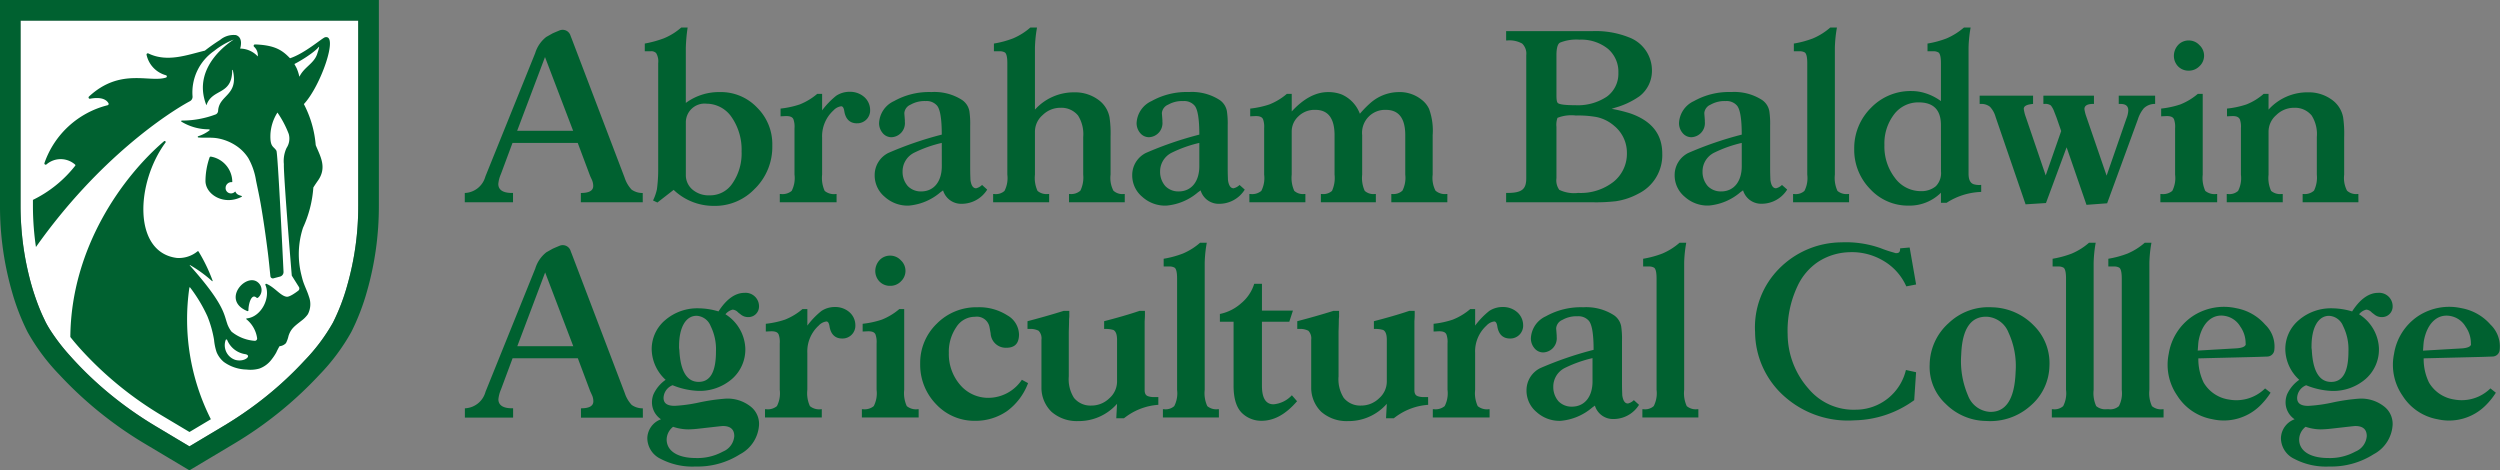
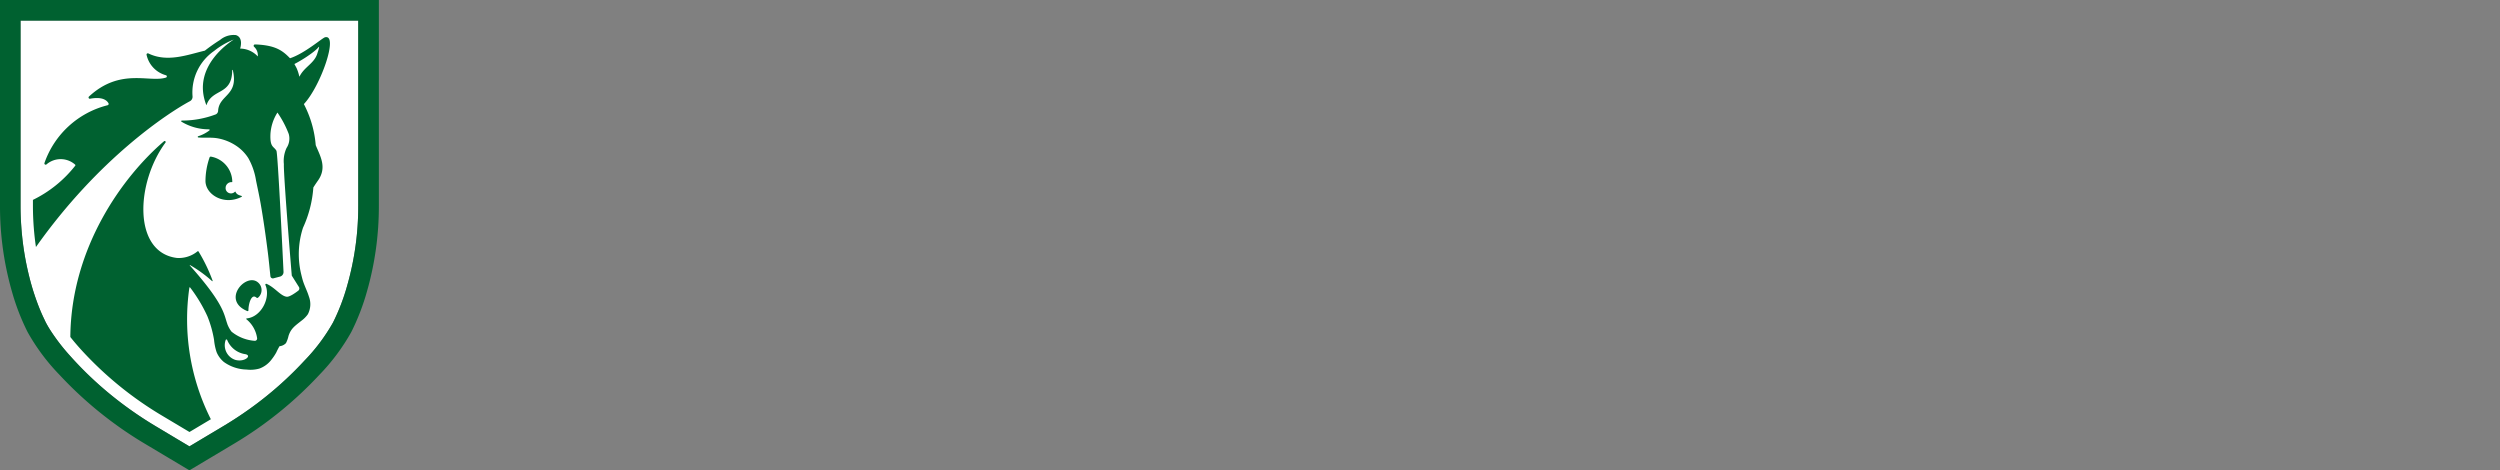
<svg xmlns="http://www.w3.org/2000/svg" id="Group_2" data-name="Group 2" width="344.753" height="64.86" viewBox="0 0 344.753 64.86">
  <rect x="0" y="0" width="344.753" height="64.86" fill="#808080" stroke="none" />
  <defs>
    <clipPath id="clip-path">
      <rect id="Rectangle_1" data-name="Rectangle 1" width="344.753" height="64.86" fill="none" />
    </clipPath>
  </defs>
  <g id="Group_1" data-name="Group 1" clip-path="url(#clip-path)">
-     <path id="Path_1" data-name="Path 1" d="M146.207,28.464a7.56,7.56,0,0,1-5.73,2.42,7.958,7.958,0,0,1-5.517-2.207l-2.242,1.744-.6-.285a6.607,6.607,0,0,0,.534-1.53,19.958,19.958,0,0,0,.178-2.812V11.2a2.2,2.2,0,0,0-.285-1.388.941.941,0,0,0-.782-.249h-.783V8.5a15.67,15.67,0,0,0,2.6-.711,8.441,8.441,0,0,0,2.42-1.495h.889a23.16,23.16,0,0,0-.249,2.776v7.616a7.708,7.708,0,0,1,4.7-1.495,6.879,6.879,0,0,1,5.125,2.135,7.085,7.085,0,0,1,2.1,5.232,8.106,8.106,0,0,1-2.349,5.908m-3.239-9.787a4.211,4.211,0,0,0-3.452-1.886,2.588,2.588,0,0,0-2.883,2.6v7.225a2.6,2.6,0,0,0,.926,2.028,3.411,3.411,0,0,0,2.349.783,3.681,3.681,0,0,0,3.167-1.672,7.252,7.252,0,0,0,1.246-4.377,7.884,7.884,0,0,0-1.352-4.7m17.261.819c-.961,0-1.566-.57-1.744-1.673-.071-.462-.214-.676-.427-.676a1.741,1.741,0,0,0-1.067.569,4.806,4.806,0,0,0-1.566,3.772v5.089a4.288,4.288,0,0,0,.356,2.242,2.012,2.012,0,0,0,1.53.427h.107v1.139h-7.83V29.247h.142a1.969,1.969,0,0,0,1.495-.427,3.854,3.854,0,0,0,.392-2.242V20.171a3.006,3.006,0,0,0-.142-1.209c-.143-.356-.5-.463-1.032-.463l-.747.036V17.466a12.6,12.6,0,0,0,2.634-.569,8.593,8.593,0,0,0,2.42-1.459h.676v2.277a10.811,10.811,0,0,1,1.957-2.029,3.35,3.35,0,0,1,1.887-.534,2.945,2.945,0,0,1,1.957.712,2.39,2.39,0,0,1,.818,1.779,1.767,1.767,0,0,1-1.815,1.851M178.2,28.641a4.144,4.144,0,0,1-3.524,1.957,2.6,2.6,0,0,1-2.562-1.851l-.391.284a7.7,7.7,0,0,1-4.342,1.816,4.692,4.692,0,0,1-3.31-1.21,3.827,3.827,0,0,1-1.388-2.954,3.4,3.4,0,0,1,1.886-3.1,48.75,48.75,0,0,1,7.366-2.527c0-2.135-.213-3.452-.641-3.986a1.89,1.89,0,0,0-1.566-.641,3.913,3.913,0,0,0-2.1.5,1.377,1.377,0,0,0-.854,1.139v.071l.071.925v.214A1.94,1.94,0,0,1,165,21.417a1.564,1.564,0,0,1-1.211-.57,2.115,2.115,0,0,1-.5-1.352,3.509,3.509,0,0,1,2.064-3.061,9.9,9.9,0,0,1,5.16-1.246,7.05,7.05,0,0,1,4.235,1.1,2.381,2.381,0,0,1,1,1.566,11.7,11.7,0,0,1,.106,1.957v5.872c0,.926.036,1.459.036,1.637.106.748.356,1.139.782,1.139a1.771,1.771,0,0,0,.819-.463ZM171.937,22.2a17.393,17.393,0,0,0-3.807,1.352,2.87,2.87,0,0,0-1.6,2.6,2.97,2.97,0,0,0,.712,1.993,2.5,2.5,0,0,0,1.851.747c1.744,0,2.847-1.352,2.847-3.488Zm25.232,8.186h-7.687V29.247h.143a1.887,1.887,0,0,0,1.424-.463,4.118,4.118,0,0,0,.391-2.207v-5.2a4.787,4.787,0,0,0-.712-2.954,2.961,2.961,0,0,0-2.385-1.067,3.466,3.466,0,0,0-2.49,1,3.023,3.023,0,0,0-1.068,2.314v5.907a4.28,4.28,0,0,0,.356,2.242,1.927,1.927,0,0,0,1.459.427h.142v1.139h-7.723V29.247h.143a1.784,1.784,0,0,0,1.424-.427,3.86,3.86,0,0,0,.391-2.242V11.2c0-.782-.107-1.281-.32-1.459a1.309,1.309,0,0,0-.712-.178h-.819V8.5a13.606,13.606,0,0,0,2.634-.711,8.8,8.8,0,0,0,2.385-1.495h.925a17.86,17.86,0,0,0-.285,2.776v8.541a7.207,7.207,0,0,1,5.41-2.384,5.4,5.4,0,0,1,3.523,1.174,3.839,3.839,0,0,1,1.352,2.278,15.524,15.524,0,0,1,.142,2.7v5.2a3.8,3.8,0,0,0,.391,2.207,1.831,1.831,0,0,0,1.424.463h.143Zm16.547-1.744a4.144,4.144,0,0,1-3.524,1.957,2.6,2.6,0,0,1-2.562-1.851l-.391.284a7.7,7.7,0,0,1-4.342,1.816,4.691,4.691,0,0,1-3.309-1.21,3.827,3.827,0,0,1-1.389-2.954,3.4,3.4,0,0,1,1.887-3.1,48.747,48.747,0,0,1,7.366-2.527c0-2.135-.213-3.452-.641-3.986a1.89,1.89,0,0,0-1.566-.641,3.911,3.911,0,0,0-2.1.5,1.377,1.377,0,0,0-.854,1.139v.071l.071.925v.214a1.94,1.94,0,0,1-1.851,2.135,1.563,1.563,0,0,1-1.21-.57,2.112,2.112,0,0,1-.5-1.352,3.509,3.509,0,0,1,2.064-3.061,9.893,9.893,0,0,1,5.16-1.246,7.049,7.049,0,0,1,4.235,1.1,2.382,2.382,0,0,1,1,1.566,11.77,11.77,0,0,1,.106,1.957v5.872c0,.926.036,1.459.036,1.637.106.748.356,1.139.782,1.139A1.769,1.769,0,0,0,213,28ZM207.452,22.2a17.413,17.413,0,0,0-3.808,1.352,2.87,2.87,0,0,0-1.6,2.6,2.972,2.972,0,0,0,.711,1.993,2.5,2.5,0,0,0,1.851.747c1.744,0,2.847-1.352,2.847-3.488Zm34.2,8.186h-7.723V29.247h.143a1.8,1.8,0,0,0,1.388-.463,3.87,3.87,0,0,0,.392-2.207V21.132c0-2.313-.89-3.488-2.669-3.488a3.162,3.162,0,0,0-3.274,3.488v5.445a4.283,4.283,0,0,0,.356,2.242,1.8,1.8,0,0,0,1.388.427h.142v1.139h-7.58V29.247h.142a1.794,1.794,0,0,0,1.388-.427,4.282,4.282,0,0,0,.356-2.242V21.132c0-2.313-.89-3.488-2.634-3.488a3.164,3.164,0,0,0-2.349.89,2.825,2.825,0,0,0-.926,2.135v5.907a4.289,4.289,0,0,0,.356,2.242,1.8,1.8,0,0,0,1.388.427h.142v1.139h-7.723V29.247h.142A1.969,1.969,0,0,0,216,28.819a3.854,3.854,0,0,0,.392-2.242V20.171a3.108,3.108,0,0,0-.143-1.209c-.142-.356-.5-.463-1.032-.463l-.747.036V17.466A12.609,12.609,0,0,0,217.1,16.9a8.591,8.591,0,0,0,2.42-1.459h.676v2.42q2.455-2.669,5.018-2.669a5.19,5.19,0,0,1,1.851.32,4.682,4.682,0,0,1,2.527,2.67,14.176,14.176,0,0,1,1.423-1.459,5.991,5.991,0,0,1,3.915-1.531,4.836,4.836,0,0,1,3.239,1.1,3.452,3.452,0,0,1,.961,1.211,8.7,8.7,0,0,1,.5,3.63v5.445a3.8,3.8,0,0,0,.391,2.207,1.961,1.961,0,0,0,1.495.463h.143Zm26.326-1.174a9.351,9.351,0,0,1-3.1,1.032,24.649,24.649,0,0,1-3.274.142H249.76V29.1h.143c2.029,0,2.634-.5,2.634-2.029V10.1a1.906,1.906,0,0,0-.569-1.6,3.563,3.563,0,0,0-2.064-.426h-.143V6.79h11.78a12.4,12.4,0,0,1,5.16.854,4.862,4.862,0,0,1,3.168,4.555,4.414,4.414,0,0,1-1.709,3.559,10.955,10.955,0,0,1-3.417,1.6l-.427.142a21.123,21.123,0,0,1,2.6.641c2.918,1.032,4.377,2.847,4.377,5.552a5.921,5.921,0,0,1-3.31,5.517m-4.2-20a5.868,5.868,0,0,0-3.915-1.246,6,6,0,0,0-2.634.391c-.356.142-.534.748-.534,1.744v5.481c0,.6.036.961.178,1.1.177.214,1,.321,2.42.321a7.218,7.218,0,0,0,4.342-1.175,3.889,3.889,0,0,0,1.6-3.274,4.16,4.16,0,0,0-1.459-3.345m.961,10.711a5.393,5.393,0,0,0-2.491-1.281,14.343,14.343,0,0,0-2.882-.214,5.219,5.219,0,0,0-2.527.32,2.88,2.88,0,0,0-.142,1.246v7.081a2.232,2.232,0,0,0,.391,1.6,4.68,4.68,0,0,0,2.6.427,7.341,7.341,0,0,0,4.876-1.531,4.964,4.964,0,0,0,1.85-3.986,4.8,4.8,0,0,0-1.672-3.666m23.774,8.719a4.144,4.144,0,0,1-3.524,1.957,2.6,2.6,0,0,1-2.562-1.851l-.391.284a7.7,7.7,0,0,1-4.342,1.816,4.691,4.691,0,0,1-3.309-1.21A3.827,3.827,0,0,1,273,26.684a3.4,3.4,0,0,1,1.887-3.1,48.747,48.747,0,0,1,7.366-2.527c0-2.135-.213-3.452-.641-3.986a1.89,1.89,0,0,0-1.566-.641,3.911,3.911,0,0,0-2.1.5,1.377,1.377,0,0,0-.854,1.139v.071l.071.925v.214a1.94,1.94,0,0,1-1.851,2.135,1.563,1.563,0,0,1-1.21-.57,2.112,2.112,0,0,1-.5-1.352,3.508,3.508,0,0,1,2.064-3.061,9.893,9.893,0,0,1,5.16-1.246,7.049,7.049,0,0,1,4.235,1.1,2.382,2.382,0,0,1,1,1.566,11.768,11.768,0,0,1,.106,1.957v5.872c0,.926.036,1.459.036,1.637.106.748.356,1.139.782,1.139A1.77,1.77,0,0,0,287.8,28ZM282.253,22.2a17.414,17.414,0,0,0-3.808,1.352,2.87,2.87,0,0,0-1.6,2.6,2.972,2.972,0,0,0,.711,1.993,2.5,2.5,0,0,0,1.851.747c1.744,0,2.847-1.352,2.847-3.488Zm14.8,8.186h-7.723V29.247h.143a1.785,1.785,0,0,0,1.424-.427,3.86,3.86,0,0,0,.391-2.242V11.2c0-.782-.107-1.281-.321-1.459a1.307,1.307,0,0,0-.711-.178h-.819V8.5a13.6,13.6,0,0,0,2.634-.711,8.8,8.8,0,0,0,2.384-1.495h.925a17.933,17.933,0,0,0-.285,2.776V26.577a4.279,4.279,0,0,0,.357,2.242,1.926,1.926,0,0,0,1.459.427h.142Zm18.221-1.424h-.107a9.364,9.364,0,0,0-4.662,1.494h-.783V29.069a6.128,6.128,0,0,1-4.413,1.779,7.081,7.081,0,0,1-5.338-2.277,7.711,7.711,0,0,1-2.207-5.552,7.821,7.821,0,0,1,2.313-5.658,7.58,7.58,0,0,1,5.552-2.314,6.305,6.305,0,0,1,1.779.249,7.356,7.356,0,0,1,2.314,1.139V11.2c0-.782-.107-1.281-.321-1.459a1.306,1.306,0,0,0-.712-.178h-.819V8.5a13.594,13.594,0,0,0,2.634-.711,9.374,9.374,0,0,0,2.385-1.495h.925a17.845,17.845,0,0,0-.284,2.776v17.4c0,.854.284,1.352.818,1.459a2.571,2.571,0,0,0,.783.071h.142Zm-5.552-9.218c0-2.1-1.032-3.132-3.061-3.132a4.161,4.161,0,0,0-3.416,1.672,6.581,6.581,0,0,0-1.317,4.2A7.077,7.077,0,0,0,303.357,27a4.407,4.407,0,0,0,3.559,1.851,3.1,3.1,0,0,0,2.1-.676,2.575,2.575,0,0,0,.712-2.064Zm29.538-2.919a2.176,2.176,0,0,0-1.566.606,4.5,4.5,0,0,0-.819,1.531l-4.235,11.566-2.847.213-2.74-7.936-2.847,7.687-2.811.179-4.128-12.029a3.406,3.406,0,0,0-.783-1.424,1.9,1.9,0,0,0-1.281-.392h-.143V15.687h7.366v1.139c-.854.072-1.281.285-1.281.677a5.016,5.016,0,0,0,.285,1.139l2.74,8.043,2.135-6.121-.641-1.851-.32-.819a2.89,2.89,0,0,0-.463-.854,1.234,1.234,0,0,0-.854-.214h-.178V15.687h6.975v1.139h-.142c-.783,0-1.175.249-1.175.712a5.377,5.377,0,0,0,.285,1.1l2.776,8.078,2.74-7.9a3.3,3.3,0,0,0,.249-1.1c0-.6-.356-.89-1.068-.89h-.249V15.687h5.018Zm8.554,13.56h-7.83V29.247h.143a1.969,1.969,0,0,0,1.494-.427,3.854,3.854,0,0,0,.392-2.242V20.171a3.107,3.107,0,0,0-.143-1.209c-.142-.356-.5-.463-1.032-.463l-.747.036V17.466a12.608,12.608,0,0,0,2.634-.569,8.591,8.591,0,0,0,2.42-1.459h.676V26.577a4.289,4.289,0,0,0,.356,2.242,2.013,2.013,0,0,0,1.531.427h.107ZM345.364,11.63a2.016,2.016,0,0,1-1.459.606,1.987,1.987,0,0,1-1.459-.569,2.079,2.079,0,0,1-.6-1.459,2.228,2.228,0,0,1,.569-1.494,1.971,1.971,0,0,1,1.459-.641,1.992,1.992,0,0,1,1.495.641,1.981,1.981,0,0,1,0,2.917m21.923,18.756H359.6V29.247h.143a1.886,1.886,0,0,0,1.424-.463,4.112,4.112,0,0,0,.391-2.207v-5.2a4.783,4.783,0,0,0-.712-2.954,2.961,2.961,0,0,0-2.384-1.067,3.467,3.467,0,0,0-2.491,1A3.022,3.022,0,0,0,354.9,20.67v5.907a4.282,4.282,0,0,0,.356,2.242,1.927,1.927,0,0,0,1.459.427h.142v1.139h-7.723V29.247h.142a1.783,1.783,0,0,0,1.424-.427,3.861,3.861,0,0,0,.391-2.242V20.171a3.108,3.108,0,0,0-.142-1.209c-.177-.356-.5-.463-1.032-.463l-.747.036V17.466a12.471,12.471,0,0,0,2.669-.569,7.99,7.99,0,0,0,2.384-1.459h.676v2.171a7.207,7.207,0,0,1,5.41-2.384,5.4,5.4,0,0,1,3.523,1.174,3.84,3.84,0,0,1,1.353,2.278,15.586,15.586,0,0,1,.143,2.7v5.2a3.79,3.79,0,0,0,.391,2.207,1.83,1.83,0,0,0,1.424.463h.142ZM144.142,65.116a10.87,10.87,0,0,1-6.157,1.709,9.391,9.391,0,0,1-4.84-1.068,3.186,3.186,0,0,1-1.815-2.847,2.853,2.853,0,0,1,1.886-2.6,2.815,2.815,0,0,1-1.246-2.349,3.038,3.038,0,0,1,.214-1.1,4.953,4.953,0,0,1,1.672-1.992,5.815,5.815,0,0,1-1.922-4.164,5.206,5.206,0,0,1,1.851-4.057,6.782,6.782,0,0,1,4.662-1.637,9.886,9.886,0,0,1,2.7.427c1.1-1.708,2.313-2.562,3.594-2.562a1.854,1.854,0,0,1,1.993,1.851,1.459,1.459,0,0,1-1.495,1.494,1.584,1.584,0,0,1-.925-.285l-.462-.356a1.164,1.164,0,0,0-.747-.391,1.844,1.844,0,0,0-1,.641,5.836,5.836,0,0,1,2.74,4.7A5.4,5.4,0,0,1,143,54.759a6.829,6.829,0,0,1-4.662,1.637,10.429,10.429,0,0,1-3.524-.782,1.947,1.947,0,0,0-1.245,1.744c0,.747.5,1.1,1.53,1.1A20.955,20.955,0,0,0,138.448,58a26.261,26.261,0,0,1,3.7-.534,5.1,5.1,0,0,1,3.31,1,3.044,3.044,0,0,1,1.281,2.562,4.892,4.892,0,0,1-2.6,4.093m-2.384-3.879c-.107,0-.427.035-1.068.107l-2.206.249a14.446,14.446,0,0,1-1.495.107,6.667,6.667,0,0,1-2.1-.356,2.274,2.274,0,0,0-.89,1.744c0,1.6,1.531,2.562,4.022,2.562a7.264,7.264,0,0,0,3.737-.889,2.5,2.5,0,0,0,1.566-2.135c0-.926-.534-1.388-1.566-1.388M140.05,47.428a2.2,2.2,0,0,0-1.922-1.387c-1.5,0-2.42,1.6-2.42,4.2a2.033,2.033,0,0,0,.036.5c.142,2.919,1.032,4.413,2.669,4.413,1.6,0,2.384-1.388,2.384-4.2a7.2,7.2,0,0,0-.747-3.524m18.15,1.744c-.961,0-1.566-.569-1.744-1.673-.071-.462-.214-.676-.427-.676a1.744,1.744,0,0,0-1.067.569,4.806,4.806,0,0,0-1.566,3.772v5.09a4.286,4.286,0,0,0,.356,2.242,2.012,2.012,0,0,0,1.53.427h.107v1.139h-7.83V58.923h.142A1.97,1.97,0,0,0,149.2,58.5a3.853,3.853,0,0,0,.392-2.242V49.848a3.006,3.006,0,0,0-.143-1.209c-.142-.356-.5-.463-1.032-.463l-.747.036V47.144a12.637,12.637,0,0,0,2.634-.569,8.579,8.579,0,0,0,2.42-1.459h.676v2.277a10.785,10.785,0,0,1,1.957-2.028,3.345,3.345,0,0,1,1.887-.534,2.945,2.945,0,0,1,1.957.712,2.392,2.392,0,0,1,.818,1.78,1.767,1.767,0,0,1-1.815,1.851m10.543,10.89h-7.829V58.923h.142a1.97,1.97,0,0,0,1.495-.427,3.853,3.853,0,0,0,.392-2.242V49.848a3.12,3.12,0,0,0-.143-1.209c-.142-.356-.5-.463-1.032-.463l-.747.036V47.144a12.64,12.64,0,0,0,2.633-.569,8.579,8.579,0,0,0,2.42-1.459h.676V56.254a4.288,4.288,0,0,0,.356,2.242,2.012,2.012,0,0,0,1.53.427h.107Zm-2.456-18.755a2.015,2.015,0,0,1-1.459.6,1.986,1.986,0,0,1-1.459-.569,2.079,2.079,0,0,1-.606-1.459,2.229,2.229,0,0,1,.57-1.495,1.973,1.973,0,0,1,1.459-.641,1.993,1.993,0,0,1,1.494.641,1.982,1.982,0,0,1,0,2.919m17.545,14.022a8.416,8.416,0,0,1-2.883,3.844,7.611,7.611,0,0,1-4.413,1.352,7.211,7.211,0,0,1-5.373-2.277,7.793,7.793,0,0,1-2.207-5.587,7.492,7.492,0,0,1,2.277-5.517,7.65,7.65,0,0,1,5.623-2.277,7.18,7.18,0,0,1,4.092,1.1,3.125,3.125,0,0,1,1.637,2.634c0,1.245-.57,1.851-1.744,1.851a2.088,2.088,0,0,1-2.17-1.993l-.142-.783a1.776,1.776,0,0,0-2.029-1.495,3.015,3.015,0,0,0-2.562,1.424,6.011,6.011,0,0,0-1.032,3.559,6.5,6.5,0,0,0,1.566,4.413,5.071,5.071,0,0,0,3.915,1.78,5.583,5.583,0,0,0,4.591-2.491ZM201.8,58.318a8.5,8.5,0,0,0-4.733,1.851H196l.107-1.994a7.007,7.007,0,0,1-5.374,2.385,5.293,5.293,0,0,1-3.665-1.281,4.637,4.637,0,0,1-1.388-3.31V49.35a1.5,1.5,0,0,0-.392-1.245,2.416,2.416,0,0,0-1.245-.249h-.285V46.787c1.495-.391,3.167-.854,4.983-1.423h.782v.818a5.3,5.3,0,0,0-.036.6c0,.569-.036,1.352-.036,1.424V54.4a4.788,4.788,0,0,0,.712,2.954,2.913,2.913,0,0,0,2.385,1.067,3.523,3.523,0,0,0,2.491-1,3.074,3.074,0,0,0,1.068-2.313V49.35c0-.747-.178-1.174-.5-1.352a3.45,3.45,0,0,0-1.068-.142h-.213V46.787c1.779-.462,3.417-.925,4.875-1.423h.747a12.716,12.716,0,0,1-.036,1.423v9.5c0,.462.142.747.5.854a2.481,2.481,0,0,0,.854.107h.534Zm8.352,1.744h-7.723V58.923h.142a1.784,1.784,0,0,0,1.424-.427,3.859,3.859,0,0,0,.391-2.242V40.88c0-.783-.107-1.281-.32-1.459a1.3,1.3,0,0,0-.712-.178h-.819V38.175a13.649,13.649,0,0,0,2.634-.711,8.8,8.8,0,0,0,2.385-1.495h.925a17.856,17.856,0,0,0-.285,2.776v17.51a4.28,4.28,0,0,0,.356,2.242,1.928,1.928,0,0,0,1.459.427h.142Zm10.778-2.242c-1.566,1.815-3.167,2.7-4.911,2.7a3.814,3.814,0,0,1-2.527-.926c-.889-.747-1.317-2.064-1.317-3.915V46.859h-1.886V45.791a6.318,6.318,0,0,0,2.954-1.495,5.625,5.625,0,0,0,1.779-2.669h1.067v3.7h4.271l-.5,1.531h-3.773v8.826q0,2.563,1.6,2.563A3.9,3.9,0,0,0,220.214,57Zm18.079.5a8.5,8.5,0,0,0-4.733,1.851H233.2l.107-1.994a7.007,7.007,0,0,1-5.374,2.385,5.3,5.3,0,0,1-3.666-1.281,4.636,4.636,0,0,1-1.387-3.31V49.35a1.5,1.5,0,0,0-.392-1.245,2.416,2.416,0,0,0-1.246-.249h-.284V46.787c1.494-.391,3.167-.854,4.982-1.423h.783v.818a5.379,5.379,0,0,0-.035.6c0,.569-.036,1.352-.036,1.424V54.4a4.788,4.788,0,0,0,.712,2.954,2.913,2.913,0,0,0,2.384,1.067,3.525,3.525,0,0,0,2.491-1,3.077,3.077,0,0,0,1.068-2.313V49.35c0-.747-.178-1.174-.5-1.352a3.45,3.45,0,0,0-1.068-.142h-.214V46.787c1.78-.462,3.417-.925,4.876-1.423h.747a12.513,12.513,0,0,1-.036,1.423v9.5c0,.462.143.747.5.854a2.481,2.481,0,0,0,.854.107H239Zm11.281-9.146c-.961,0-1.566-.569-1.744-1.673-.071-.462-.214-.676-.427-.676a1.744,1.744,0,0,0-1.067.569,4.806,4.806,0,0,0-1.566,3.772v5.09a4.288,4.288,0,0,0,.356,2.242,2.013,2.013,0,0,0,1.531.427h.107v1.139h-7.83V58.923h.143a1.969,1.969,0,0,0,1.494-.427,3.853,3.853,0,0,0,.392-2.242V49.848a3,3,0,0,0-.142-1.209c-.142-.356-.5-.463-1.032-.463l-.747.036V47.144a12.645,12.645,0,0,0,2.634-.569,8.577,8.577,0,0,0,2.42-1.459h.676v2.277a10.765,10.765,0,0,1,1.957-2.028,3.344,3.344,0,0,1,1.886-.534,2.943,2.943,0,0,1,1.957.712,2.392,2.392,0,0,1,.819,1.78,1.767,1.767,0,0,1-1.815,1.851m17.795,9.146a4.144,4.144,0,0,1-3.523,1.957,2.6,2.6,0,0,1-2.562-1.851l-.391.285a7.7,7.7,0,0,1-4.342,1.815,4.692,4.692,0,0,1-3.309-1.21,3.828,3.828,0,0,1-1.388-2.954,3.4,3.4,0,0,1,1.886-3.1,48.746,48.746,0,0,1,7.366-2.527c0-2.135-.213-3.452-.641-3.986a1.89,1.89,0,0,0-1.566-.641,3.911,3.911,0,0,0-2.1.5,1.378,1.378,0,0,0-.854,1.139v.071l.071.925v.214a1.94,1.94,0,0,1-1.85,2.136,1.564,1.564,0,0,1-1.211-.57,2.112,2.112,0,0,1-.5-1.352,3.51,3.51,0,0,1,2.064-3.061,9.889,9.889,0,0,1,5.16-1.245,7.051,7.051,0,0,1,4.236,1.1,2.384,2.384,0,0,1,1,1.566,11.761,11.761,0,0,1,.106,1.957v5.872c0,.926.036,1.459.036,1.637.106.747.356,1.139.782,1.139a1.771,1.771,0,0,0,.819-.463Zm-6.415-6.441a17.368,17.368,0,0,0-3.807,1.352,2.87,2.87,0,0,0-1.6,2.6,2.97,2.97,0,0,0,.712,1.993,2.5,2.5,0,0,0,1.851.747c1.744,0,2.847-1.352,2.847-3.488Zm14.6,8.185h-7.723V58.923h.142a1.783,1.783,0,0,0,1.423-.427,3.853,3.853,0,0,0,.392-2.242V40.88c0-.783-.107-1.281-.321-1.459a1.3,1.3,0,0,0-.712-.178h-.818V38.175a13.662,13.662,0,0,0,2.634-.711,8.805,8.805,0,0,0,2.384-1.495h.925a17.935,17.935,0,0,0-.285,2.776v17.51a4.28,4.28,0,0,0,.356,2.242,1.929,1.929,0,0,0,1.459.427h.142Zm45.767-1.584a8.3,8.3,0,0,1-6.055,2.067,8.019,8.019,0,0,1-5.615-2.369,6.935,6.935,0,0,1-2.2-5.419,7.789,7.789,0,0,1,2.621-5.713,7.942,7.942,0,0,1,5.987-2.177,8.27,8.27,0,0,1,5.718,2.479,7.305,7.305,0,0,1,2.19,5.6,7.422,7.422,0,0,1-2.651,5.534m-3-10.143a3.423,3.423,0,0,0-2.951-2.168c-2.241-.078-3.441,1.66-3.566,5.252a11.984,11.984,0,0,0,.942,5.624,3.451,3.451,0,0,0,2.984,2.241c2.241.078,3.444-1.767,3.575-5.5a10.975,10.975,0,0,0-.985-5.448m21.247,10.588a1.928,1.928,0,0,1-1.459-.427,4.28,4.28,0,0,1-.356-2.242V38.745a17.857,17.857,0,0,1,.285-2.776h-.925a8.8,8.8,0,0,1-2.385,1.495,13.65,13.65,0,0,1-2.634.711v1.068h.819a1.3,1.3,0,0,1,.712.178c.213.178.32.676.32,1.459V56.254a3.859,3.859,0,0,1-.391,2.242,1.784,1.784,0,0,1-1.424.427h-.248a1.928,1.928,0,0,1-1.459-.427,4.281,4.281,0,0,1-.356-2.242V38.745a17.922,17.922,0,0,1,.284-2.776h-.924a8.8,8.8,0,0,1-2.385,1.495,13.649,13.649,0,0,1-2.634.711v1.068h.819a1.3,1.3,0,0,1,.711.178c.214.178.321.676.321,1.459V56.254a3.859,3.859,0,0,1-.391,2.242,1.784,1.784,0,0,1-1.424.427h-.142v1.139h15.41V58.923Zm14.9-2.282a9.989,9.989,0,0,1-1.477,1.816A7.136,7.136,0,0,1,347.14,60.3a7.212,7.212,0,0,1-4.84-3.262,7.471,7.471,0,0,1-1.162-5.773,7.7,7.7,0,0,1,3.288-5.162A7.833,7.833,0,0,1,350.477,45a6.917,6.917,0,0,1,3.949,2.254,4.166,4.166,0,0,1,1.255,3.615,1,1,0,0,1-.951.794l-1.424.05-8.088.2a7.392,7.392,0,0,0,.729,3.332,4.857,4.857,0,0,0,3.5,2.347,5.64,5.64,0,0,0,4.975-1.535Zm-3.44-6.766A4.008,4.008,0,0,0,351,47.519a3.055,3.055,0,0,0-2.074-1.454c-1.782-.346-3.2.973-3.66,3.349-.062.315-.08.782-.132,1.425l5.17-.3c.914-.04,1.388-.238,1.449-.552a.28.28,0,0,0-.014-.112m17.681,15.241a10.873,10.873,0,0,1-6.157,1.709,9.388,9.388,0,0,1-4.84-1.068,3.186,3.186,0,0,1-1.815-2.847,2.853,2.853,0,0,1,1.886-2.6,2.815,2.815,0,0,1-1.246-2.349,3.038,3.038,0,0,1,.213-1.1,4.964,4.964,0,0,1,1.672-1.992,5.816,5.816,0,0,1-1.921-4.164,5.206,5.206,0,0,1,1.851-4.057,6.78,6.78,0,0,1,4.662-1.637,9.879,9.879,0,0,1,2.7.427c1.1-1.708,2.313-2.562,3.595-2.562a1.854,1.854,0,0,1,1.993,1.851,1.459,1.459,0,0,1-1.495,1.494,1.582,1.582,0,0,1-.925-.285l-.463-.356a1.163,1.163,0,0,0-.747-.391,1.843,1.843,0,0,0-1,.641,5.836,5.836,0,0,1,2.74,4.7,5.407,5.407,0,0,1-1.85,4.235,6.831,6.831,0,0,1-4.662,1.637,10.429,10.429,0,0,1-3.524-.782,1.947,1.947,0,0,0-1.246,1.744c0,.747.5,1.1,1.531,1.1A20.973,20.973,0,0,0,363.721,58a26.249,26.249,0,0,1,3.7-.534,5.1,5.1,0,0,1,3.31,1,3.045,3.045,0,0,1,1.281,2.562,4.892,4.892,0,0,1-2.6,4.093m-2.536-3.879c-.107,0-.427.035-1.067.107l-2.206.249a14.458,14.458,0,0,1-1.495.107,6.671,6.671,0,0,1-2.1-.356,2.275,2.275,0,0,0-.89,1.744c0,1.6,1.531,2.562,4.022,2.562a7.262,7.262,0,0,0,3.737-.889,2.5,2.5,0,0,0,1.566-2.135c0-.926-.534-1.388-1.566-1.388m-1.708-13.809a2.2,2.2,0,0,0-1.922-1.387c-1.495,0-2.42,1.6-2.42,4.2a2.035,2.035,0,0,0,.036.5c.143,2.919,1.032,4.413,2.669,4.413,1.6,0,2.385-1.388,2.385-4.2a7.188,7.188,0,0,0-.747-3.524m21.075,9.213a9.986,9.986,0,0,1-1.477,1.816,7.136,7.136,0,0,1-6.558,1.844,7.211,7.211,0,0,1-4.84-3.262,7.471,7.471,0,0,1-1.162-5.773A7.7,7.7,0,0,1,375.5,46.1,7.833,7.833,0,0,1,381.549,45,6.918,6.918,0,0,1,385.5,47.25a4.167,4.167,0,0,1,1.255,3.615,1,1,0,0,1-.952.794l-1.424.05-8.088.2a7.4,7.4,0,0,0,.73,3.332,4.855,4.855,0,0,0,3.5,2.347,5.639,5.639,0,0,0,4.975-1.535Zm-3.441-6.766a4,4,0,0,0-.738-2.355,3.053,3.053,0,0,0-2.074-1.454c-1.782-.346-3.2.973-3.659,3.349-.062.315-.08.782-.132,1.425l5.17-.3c.914-.04,1.388-.238,1.448-.552a.266.266,0,0,0-.014-.112m-77.86-7.9a7.681,7.681,0,0,0-3.15-3.523,8.471,8.471,0,0,0-4.671-1.19,8.319,8.319,0,0,0-4.334,1.326A8.167,8.167,0,0,0,289.919,42a14.344,14.344,0,0,0-1.336,6.635,11.43,11.43,0,0,0,2.9,7.485,8.084,8.084,0,0,0,6.51,2.871,7.122,7.122,0,0,0,6.9-5.476l1.4.307-.257,3.855a14.435,14.435,0,0,1-8.236,2.78,13.163,13.163,0,0,1-9.622-3.261,11.952,11.952,0,0,1-4.086-8.9,11.463,11.463,0,0,1,3.223-8.66,12.167,12.167,0,0,1,8.666-3.722,14.329,14.329,0,0,1,5.441.808,15.6,15.6,0,0,0,1.73.58l.324.1.178-.006c.32-.011.455-.229.44-.656l1.314-.117.89,5.1ZM130.7,30.386h-8.537V29.106q1.707,0,1.707-.96a2.075,2.075,0,0,0-.214-.925l-.213-.462-1.707-4.553h-9l-1.6,4.3a4.379,4.379,0,0,0-.355,1.351c0,.819.639,1.245,1.885,1.245h.142v1.281h-6.651V29.106A3.069,3.069,0,0,0,109,26.829l6.864-17a4.5,4.5,0,0,1,1.529-2.24l.819-.462c.077-.046.516-.234.989-.43a1.137,1.137,0,0,1,1.519.654q.068.2.159.416l7.327,19.242a4.346,4.346,0,0,0,.961,1.637,2.6,2.6,0,0,0,1.529.462Zm-9.6-9.852L117.22,10.361l-3.842,10.173Zm9.617,39.551h-8.537V58.8q1.707,0,1.707-.96a2.071,2.071,0,0,0-.214-.924l-.214-.462L121.75,51.9h-9l-1.6,4.3a4.394,4.394,0,0,0-.356,1.351c0,.819.64,1.245,1.886,1.245h.142v1.281h-6.651V58.8a3.069,3.069,0,0,0,2.845-2.276l6.864-17a4.5,4.5,0,0,1,1.529-2.241l.819-.462c.077-.046.516-.234.989-.43a1.137,1.137,0,0,1,1.519.654q.068.2.159.416l7.327,19.242a4.347,4.347,0,0,0,.961,1.636,2.6,2.6,0,0,0,1.529.462Zm-9.6-9.852-3.877-10.172-3.841,10.172Z" transform="translate(-42.064 -2.493)" fill="#006130" />
    <path id="Path_2" data-name="Path 2" d="M51.269,30.227a39.757,39.757,0,0,1-1.523,11.016,28.23,28.23,0,0,1-1.958,5.1,25.522,25.522,0,0,1-3.936,5.253,49.089,49.089,0,0,1-5.247,4.9q-.705.569-1.434,1.115a52.678,52.678,0,0,1-4.577,3.065l-4.607,2.749-1.722-1.028L23.38,60.667A52.576,52.576,0,0,1,18.8,57.6q-.729-.546-1.435-1.115a49.216,49.216,0,0,1-5.248-4.9q-.344-.372-.664-.735a26.962,26.962,0,0,1-2.729-3.575c-.2-.324-.385-.64-.542-.942-.088-.17-.171-.358-.257-.536q-.3-.619-.577-1.3c-.129-.318-.255-.644-.379-.981-.262-.719-.514-1.471-.746-2.276-.223-.776-.418-1.563-.593-2.357a39.238,39.238,0,0,1-.714-4.426q-.072-.7-.12-1.4-.1-1.406-.1-2.833V4.706H51.269Z" transform="translate(-1.865 -1.865)" fill="#fff" />
    <path id="Path_3" data-name="Path 3" d="M0,0V28.362a42.615,42.615,0,0,0,1.634,11.8A31.021,31.021,0,0,0,3.8,45.778a28.2,28.2,0,0,0,4.372,5.877A53.463,53.463,0,0,0,20.06,61.241l6.063,3.618,6.063-3.618a53.463,53.463,0,0,0,11.889-9.586,28.256,28.256,0,0,0,4.373-5.877,31.111,31.111,0,0,0,2.164-5.614,42.615,42.615,0,0,0,1.634-11.8V0ZM49.4,28.362a39.75,39.75,0,0,1-1.523,11.016,28.193,28.193,0,0,1-1.957,5.1,25.542,25.542,0,0,1-3.936,5.253,49.089,49.089,0,0,1-5.247,4.9q-.705.568-1.435,1.115A52.483,52.483,0,0,1,30.73,58.8l-4.607,2.75L24.4,60.523,21.516,58.8a52.565,52.565,0,0,1-4.576-3.064q-.729-.546-1.434-1.115a49.1,49.1,0,0,1-5.248-4.9q-.344-.372-.665-.734a27.068,27.068,0,0,1-2.729-3.576c-.2-.324-.385-.64-.542-.942-.088-.17-.171-.358-.257-.537q-.3-.619-.577-1.3c-.129-.317-.256-.643-.379-.98-.263-.719-.514-1.471-.746-2.276-.223-.775-.418-1.563-.593-2.356a39.364,39.364,0,0,1-.714-4.427q-.072-.7-.12-1.4-.1-1.406-.1-2.833V2.84H49.4ZM31.13,25.773a.729.729,0,0,0,.6.887.754.754,0,0,0,.673-.225c.016-.018.054-.018.063,0a.9.9,0,0,0,.187.28.991.991,0,0,0,.273.173c.059.025.118.048.179.068l.1.033a.941.941,0,0,0,.107.031c.054.01.069.091,0,.126-2.42,1.241-4.977-.312-4.977-2.2a10.093,10.093,0,0,1,.561-3.225.176.176,0,0,1,.188-.123,3.56,3.56,0,0,1,2.949,3.466.048.048,0,0,1-.056.052.813.813,0,0,0-.854.659M35.5,38.887a1.374,1.374,0,0,1,.077,2.169.169.169,0,0,1-.215-.016c-.747-.651-1.122,1.068-1.1,1.747a.117.117,0,0,1-.161.11c-3.583-1.476-.266-5.251,1.4-4.01m-9.387.773a.059.059,0,0,1,.1-.021A20.624,20.624,0,0,1,28.6,43.611a15.417,15.417,0,0,1,.919,3.254,7.526,7.526,0,0,0,.35,1.692,3.489,3.489,0,0,0,1.006,1.363,5.555,5.555,0,0,0,3.12,1.04,4.561,4.561,0,0,0,1.766-.131,3.629,3.629,0,0,0,1.628-1.176,7.443,7.443,0,0,0,.706-1.04,9.338,9.338,0,0,1,.451-.871,1.385,1.385,0,0,0,.892-.43,4.252,4.252,0,0,0,.353-1c.335-1.027.891-1.372,1.767-2.076a3.893,3.893,0,0,0,.9-.907A2.973,2.973,0,0,0,42.6,40.9c-.242-.8-.65-1.543-.878-2.347-.056-.2-.115-.437-.175-.69a11.751,11.751,0,0,1,.222-6.41l.015-.046a15.912,15.912,0,0,0,1.427-5.556c.358-.564.627-.936.627-.936,1.308-1.84.3-3.409-.3-4.9a14.774,14.774,0,0,0-1.634-5.661c2.327-2.482,4.825-9.683,2.921-9.214-.4.1-2.778,2.218-4.832,2.894-.989-1.012-1.952-1.814-4.826-1.906a.186.186,0,0,0-.133.318,1.587,1.587,0,0,1,.516,1.336A3.352,3.352,0,0,0,33.114,6.7s.517-1.509-.579-1.861a2.918,2.918,0,0,0-2.191.67,24.386,24.386,0,0,0-2.092,1.474c-2.407.575-5.17,1.657-7.787.389a.174.174,0,0,0-.254.185,3.742,3.742,0,0,0,2.679,2.821.167.167,0,0,1,.008.316c-2.251.748-6.294-1.4-10.631,2.623a.175.175,0,0,0,.146.3c.768-.148,2.048-.242,2.543.613a.189.189,0,0,1-.123.283,12.421,12.421,0,0,0-8.7,7.962.176.176,0,0,0,.274.2,3,3,0,0,1,3.946.02.112.112,0,0,1,.025.152,16.739,16.739,0,0,1-5.837,4.717v.8a39.3,39.3,0,0,0,.416,5.7C13.6,21.837,23.182,15.571,26.2,13.951a.688.688,0,0,0,.35-.685,6.955,6.955,0,0,1,2.977-6.239,10.334,10.334,0,0,1,2.7-1.57c.033.016-5.969,3.517-3.761,9.065.791-2.384,3.533-1.309,3.556-4.837a.041.041,0,0,1,.082-.011c.847,3.542-1.9,3.366-2.026,5.614a.573.573,0,0,1-.322.485,13.149,13.149,0,0,1-4.689.854.084.084,0,0,0-.045.153,7.251,7.251,0,0,0,3.8,1.053.086.086,0,0,1,.054.154,4.973,4.973,0,0,1-1.547.8.088.088,0,0,0,.023.171c.9.075,1.793-.043,2.689.121a6.7,6.7,0,0,1,2.414.949,5.809,5.809,0,0,1,1.776,1.755A9.189,9.189,0,0,1,35.308,24.9c.216,1.054.446,2.1.632,3.157.394,2.254.714,4.52,1,6.79.123.969.242,2.21.348,3.243a.338.338,0,0,0,.424.29l.906-.239a.645.645,0,0,0,.48-.654c-.135-2.844-.79-16.377-.979-16.7-.37-.635-.891-.433-.828-2.242a6.2,6.2,0,0,1,.969-3.024,13.8,13.8,0,0,1,1.556,2.948,2.342,2.342,0,0,1-.3,1.935,4.245,4.245,0,0,0-.37,2.222c-.062,1.581,1.091,15.383,1.091,15.383l.982,1.564a.388.388,0,0,1-.092.517c-.417.318-1.2.866-1.575.831-.831-.075-1.647-1.285-2.79-1.776a.122.122,0,0,0-.159.165c.761,1.742-.57,4.4-2.579,4.6a.066.066,0,0,0-.041.117,4.1,4.1,0,0,1,1.472,2.6.32.32,0,0,1-.366.37,5.729,5.729,0,0,1-3.158-1.259,3.779,3.779,0,0,1-.56-1.006c.024.059.044.116.068.176-.038-.085-.075-.174-.1-.254.007.026.024.051.034.078-.509-1.328-.315-2.646-5.2-8.129-.023-.022.01-.062.03-.049a17.835,17.835,0,0,1,3.045,2.213c.036.034.091-.008.074-.055a22.679,22.679,0,0,0-1.94-4.028.1.1,0,0,0-.133-.033,4.068,4.068,0,0,1-2.867.919c-6.067-.767-5.677-10.33-1.558-15.911a.139.139,0,0,0-.2-.187c-5.68,4.861-12.826,14.662-12.925,27q.791,1,1.814,2.105a48.932,48.932,0,0,0,10.881,8.768l3.734,2.228,2.95-1.76a30.556,30.556,0,0,1-2.962-18.147m14.5-30.794c-.008-.018-.025-.038.016-.063s.075-.039.112-.059q.155-.082.309-.168t.316-.182q.162-.094.321-.192t.321-.2c.107-.068.213-.137.318-.208s.206-.14.309-.212.2-.142.3-.214.187-.142.28-.214.174-.14.259-.213.157-.136.234-.208c.1-.092.257-.3.284-.288s-.025.222-.051.33-.07.24-.109.358c-.019.057-.037.114-.057.17-.385,1.421-1.816,1.9-2.46,3.22-.018.037-.043.028-.046,0a6.412,6.412,0,0,0-.35-1.089c-.079-.173-.264-.494-.3-.57m-9.5,38.021a.108.108,0,0,1,.207-.008,3.206,3.206,0,0,0,2.524,1.961c.945.207-.167,1.147-1.423.778a2.123,2.123,0,0,1-1.308-2.731" transform="translate(0 0)" fill="#006130" />
  </g>
</svg>